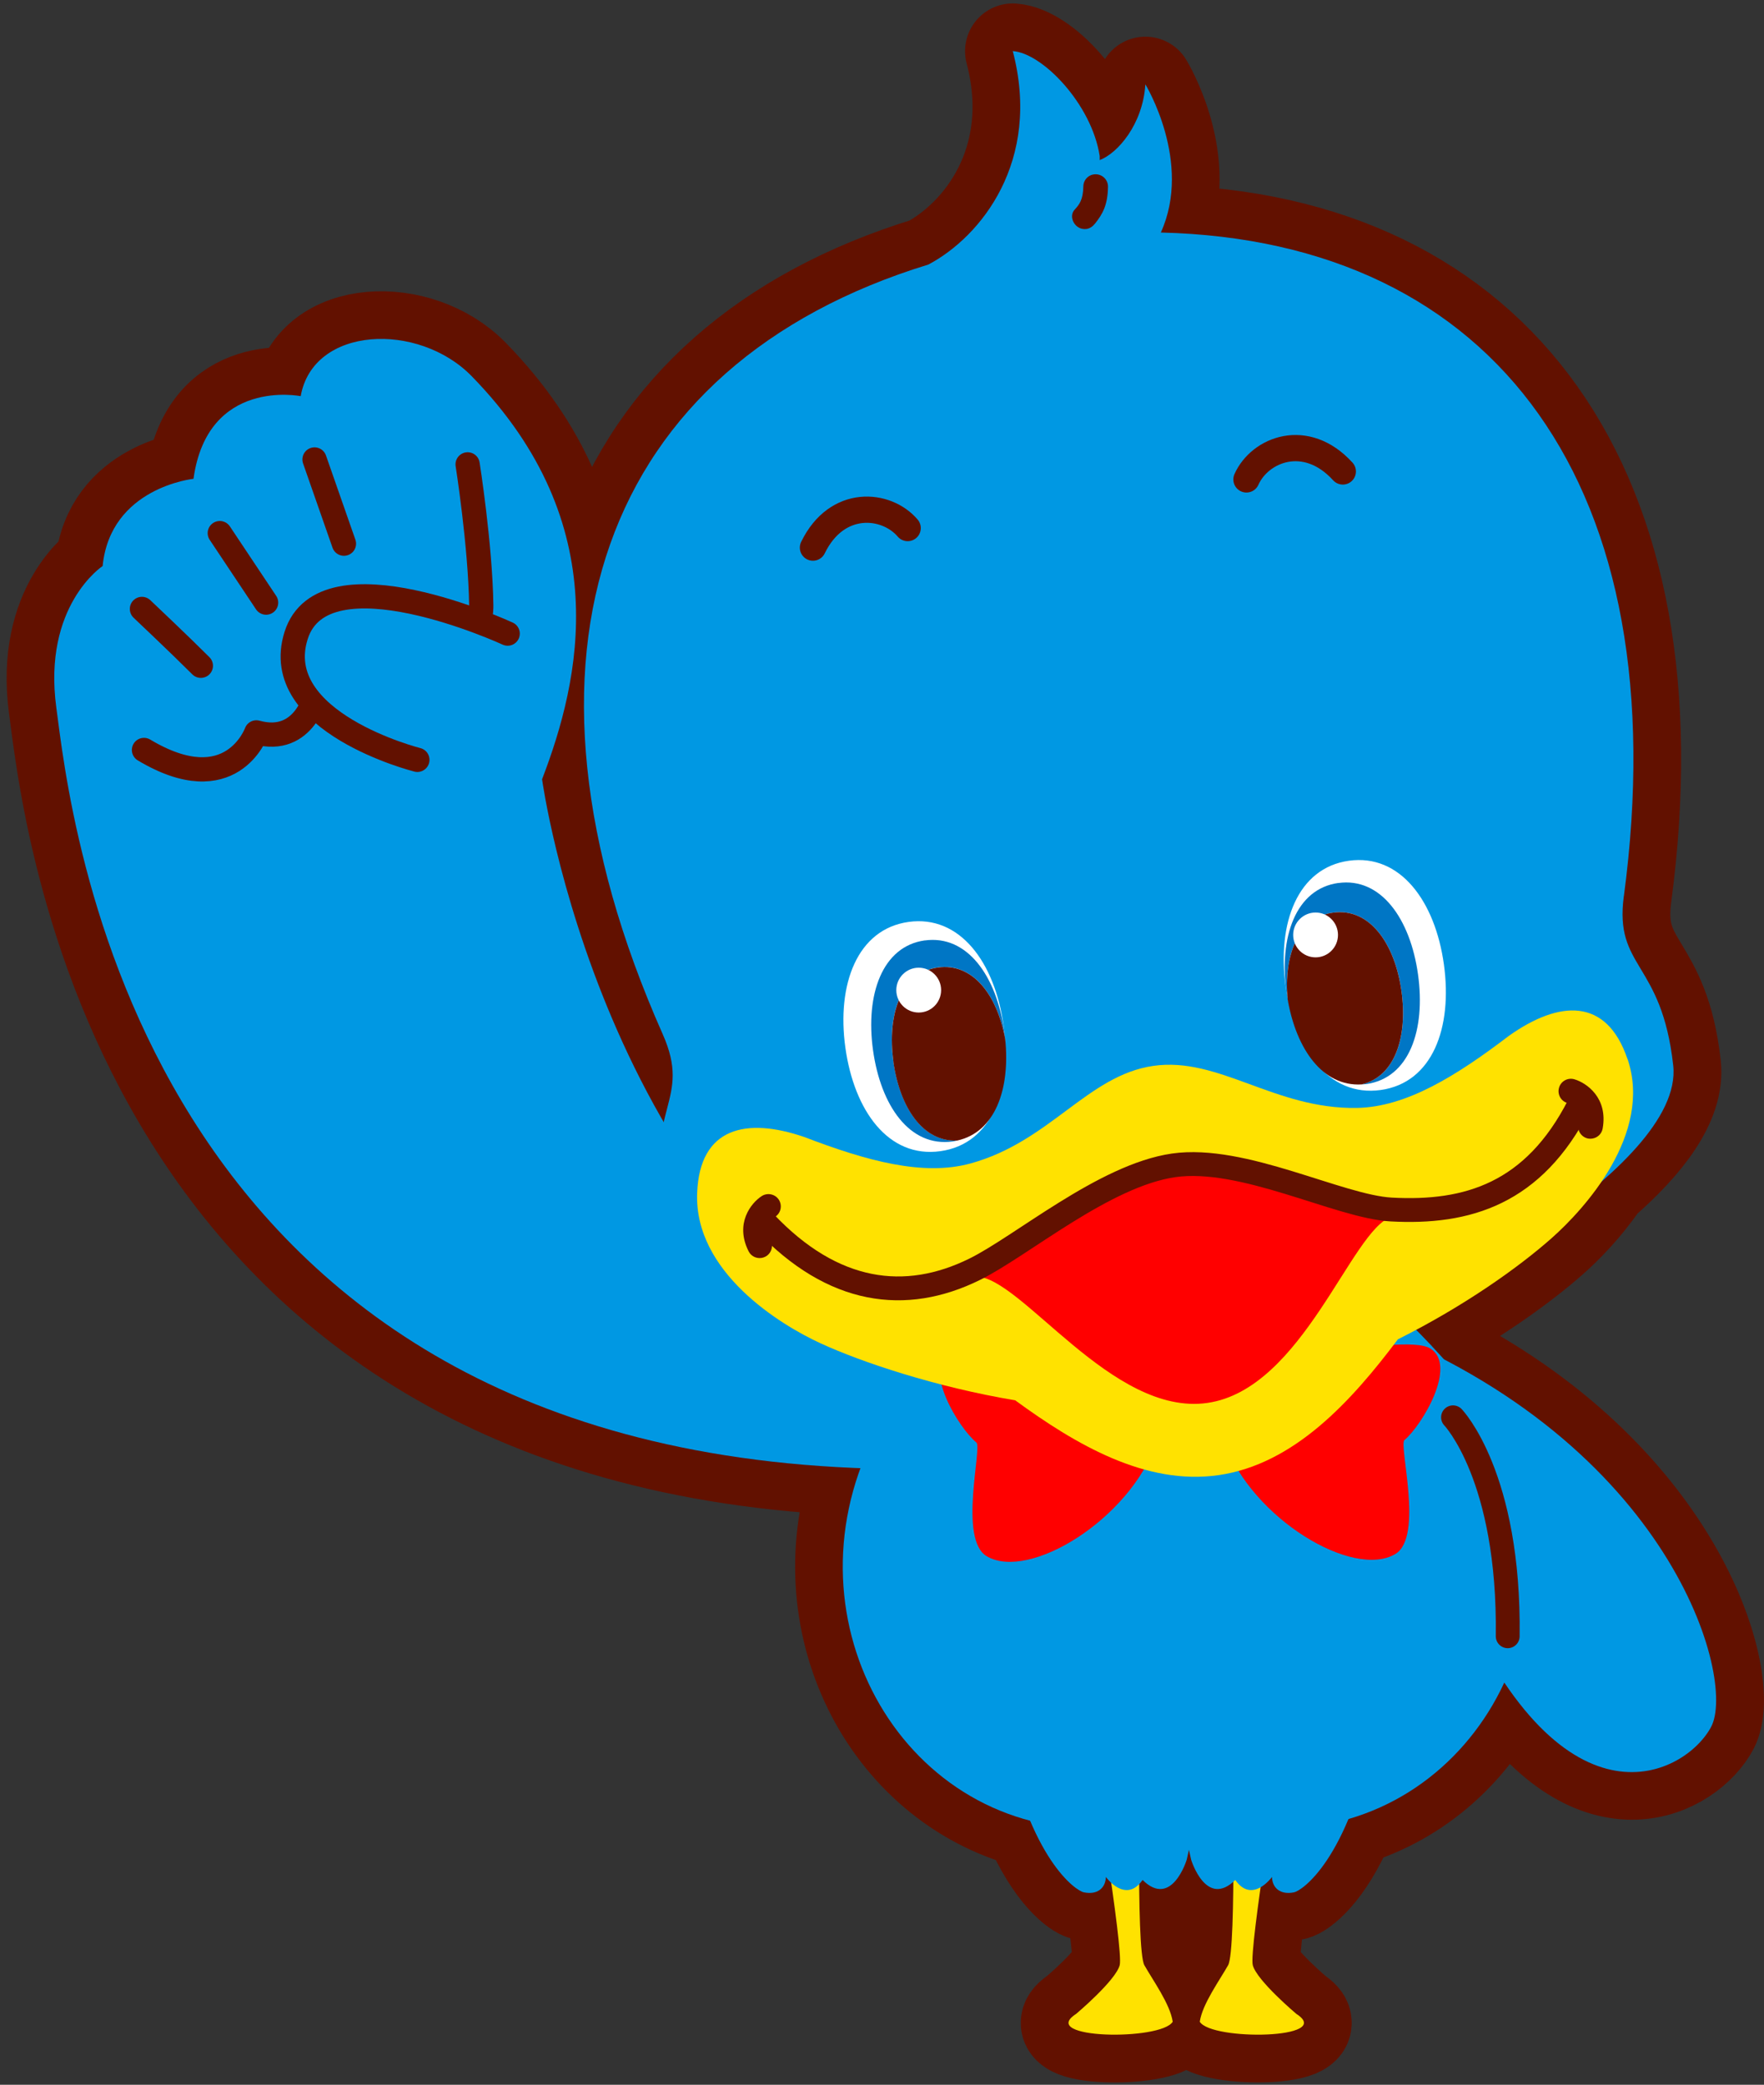
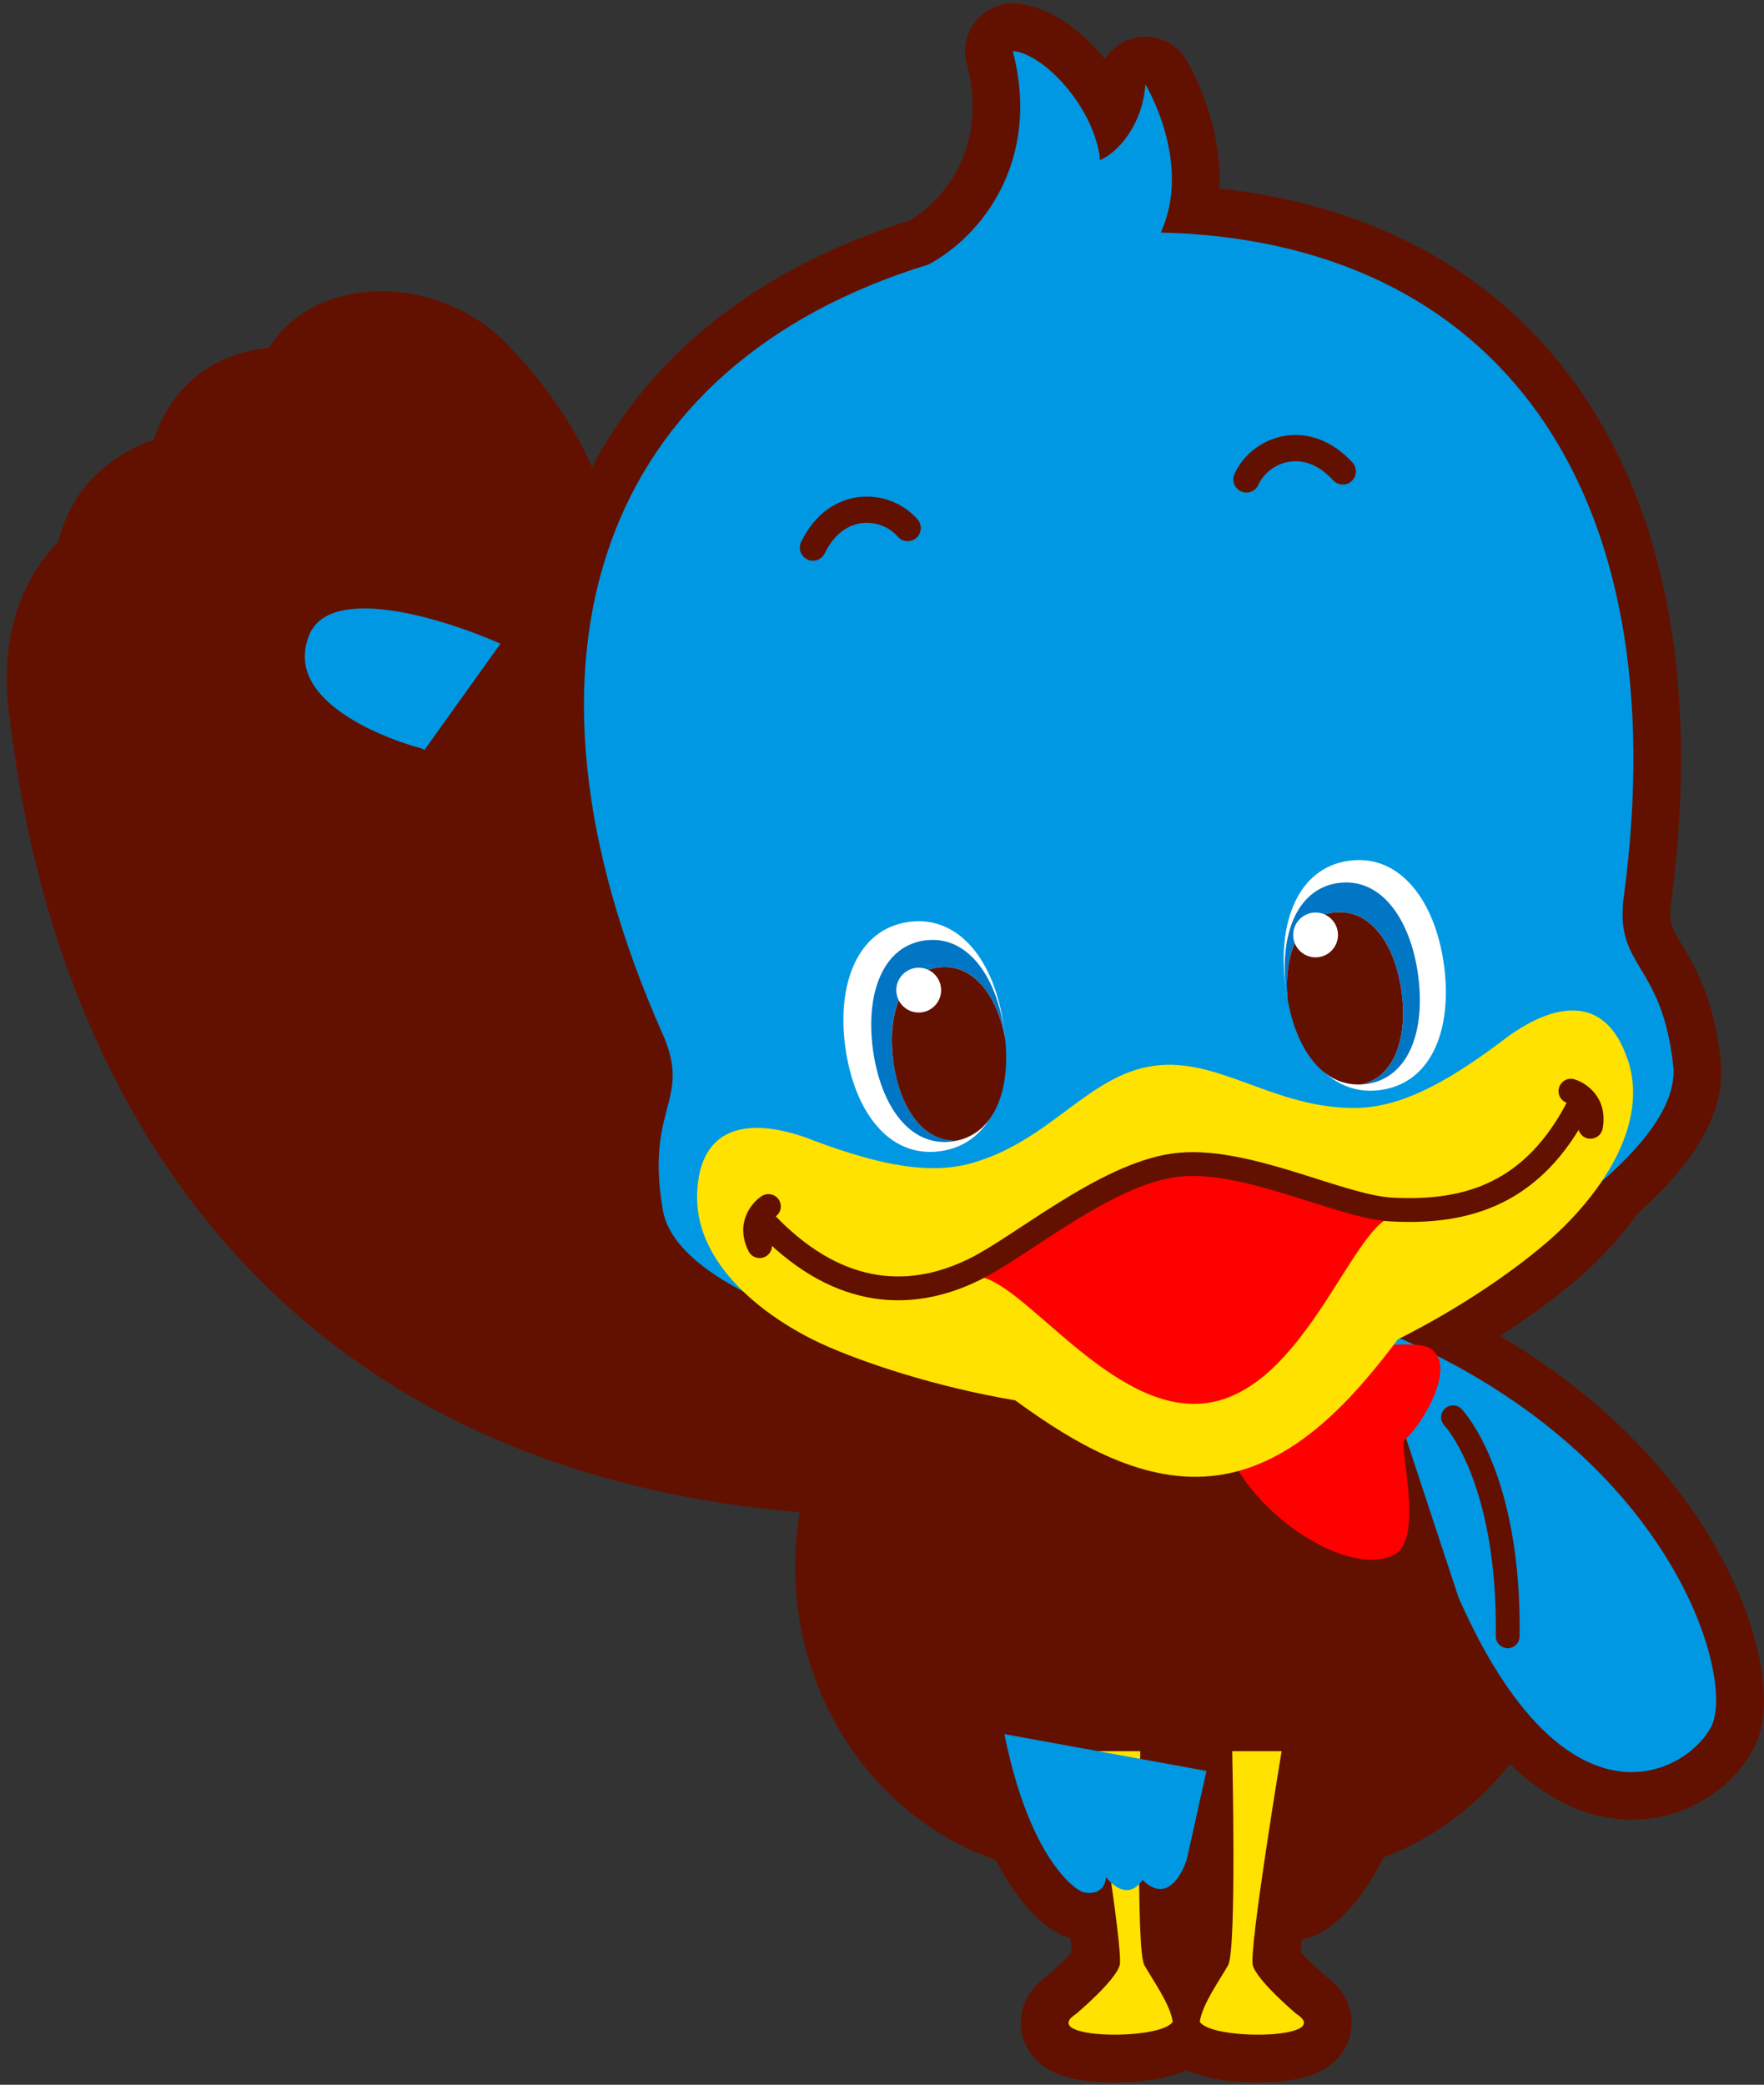
<svg xmlns="http://www.w3.org/2000/svg" id="a" width="259" height="306" viewBox="0 0 259 306">
  <rect x="0" y="0" width="259" height="306" fill="#333333" stroke="none" />
  <defs>
    <style>.c,.d,.e,.f,.g{fill:none;}.h,.i{fill:#621100;}.i{stroke-width:14.01px;}.i,.d,.e,.f,.g,.j{stroke:#621100;stroke-linecap:round;stroke-linejoin:round;}.d,.j{stroke-width:3.56px;}.e{stroke-width:3.5px;}.f{stroke-width:3.5px;}.g{stroke-width:3.85px;}.j,.k{fill:#0098e3;}.l{fill:#ffe200;}.m{fill:#ca0000;}.n{fill:#fff;}.o{fill:#0076c5;}.p{fill:red;}</style>
    <clipPath id="b">
      <rect class="c" x="1448" y="-2771" width="1366" height="2612" />
    </clipPath>
  </defs>
  <path class="i" d="M212,199.52c-1.37-1.54-2.75-3-4.07-4.32,8.55-4.56,15.48-9.57,19.85-13.42,2.01-1.77,4.92-4.72,7.37-8.34,6.38-5.56,11.14-11.61,10.53-17.06-1.7-15.37-8.67-14.21-7.25-24.86,7.99-59.99-18.75-96.19-67.99-97.38,4.69-10.34-2.27-21.75-2.27-21.75-.38,5.9-4.08,10.12-6.71,11.12v-.61c-1.18-7.62-8.41-15.1-12.76-15.39,4.24,16.14-4.65,27.24-12.39,31.33-47.84,14.66-63.77,57.18-39.01,112.96,2.59,5.83,1.17,8.5.15,12.9-14.35-24.7-17.85-50.31-17.85-50.31,5.55-14.44,10.97-37.36-10.35-59.18-7.8-7.98-23.26-7.37-25.09,2.95,0,0-13.67-2.76-15.74,12.13,0,0-12.21,1.26-13.34,12.8,0,0-8.83,5.8-6.8,20.8,2.02,14.92,11.19,107.61,118.07,111.6-8.23,22.39,3.88,46.25,24.9,51.75,3.41,8.04,7.08,10.36,7.87,10.53,2.01.42,3.21-.63,3.25-2.25,0,0,.3.42.79.87.84,5.94,1.48,11.17,1.23,12.07-.6,2.27-6.4,7.15-6.4,7.15-5.74,3.7,12.49,3.97,14.19,1.14-.38-2.57-2.88-6.02-4.16-8.28-.51-.9-.71-6.03-.77-11.89.17-.18.34-.38.51-.62,4.29,4.23,6.48-2.97,6.48-2.97l.32-1.43.32,1.43s2.1,6.85,6.21,3.21c-.05,6.02-.25,11.35-.77,12.26-1.28,2.27-3.78,5.71-4.16,8.28,1.7,2.84,19.93,2.56,14.19-1.14,0,0-5.8-4.88-6.4-7.15-.23-.87.35-5.76,1.14-11.43.99-.57,1.68-1.51,1.68-1.51.05,1.62,1.25,2.67,3.25,2.25.8-.17,4.55-2.53,7.99-10.79,10.35-3.01,18.45-10.51,22.87-20.05,13.67,20.37,27.2,12.56,30.38,6.54,3.38-6.38-4.2-35.69-39.25-53.93Z" />
  <path class="k" d="M200.98,194.54c44.5,17.3,53.97,51.91,50.26,58.92s-21.42,16.48-37.08-18.95" />
-   <path class="k" d="M127.91,215.55C19.54,212.42,10.3,118.88,8.27,103.88c-2.03-15,6.8-20.8,6.8-20.8,1.14-11.54,13.34-12.8,13.34-12.8,2.07-14.89,15.74-12.13,15.74-12.13,1.83-10.32,17.29-10.93,25.09-2.95,21.33,21.82,15.9,44.73,10.35,59.18,0,0,8.79,64.39,55.74,87.48" />
  <path class="d" d="M68.66,68.16s1.87,11.86,2,20.66-12.44,5.83-12.44,5.83c0,0-1.56,9.36-11.75,7.05,0,0-1.65,7.79-8.83,5.8,0,0-3.68,10.25-16.5,2.58" />
  <path class="j" d="M74.54,93s-27.02-12.49-31.06.27c-4.05,12.76,17.8,18.26,17.8,18.26" />
  <path class="l" d="M172.18,296.73c-.38-2.57-2.88-6.02-4.16-8.28-1.28-2.27-.6-31.41-.6-31.41h-7.25s4.83,29.15,4.23,31.41c-.6,2.27-6.4,7.15-6.4,7.15-5.74,3.7,12.49,3.97,14.19,1.14Z" />
  <path class="l" d="M176.16,296.73c.38-2.57,2.88-6.02,4.16-8.28,1.28-2.27.6-31.41.6-31.41h7.25s-4.83,29.15-4.23,31.41c.6,2.27,6.4,7.15,6.4,7.15,5.74,3.7-12.49,3.97-14.19,1.14Z" />
  <path class="k" d="M147.47,254.53c3.75,18.53,10.54,23,11.65,23.22,2.01.42,3.21-.63,3.25-2.25,0,0,2.89,4.02,5.39.44,4.29,4.23,6.48-2.97,6.48-2.97l2.9-13.03" />
-   <path class="k" d="M201.66,254.53c-3.75,18.53-10.54,23-11.65,23.22-2.01.42-3.21-.63-3.25-2.25,0,0-2.89,4.02-5.39.44-4.29,4.23-6.48-2.97-6.48-2.97l-2.9-13.03" />
-   <path class="k" d="M147.79,188.31s-14.56,12.22-19.74,22.84h.15c-13.33,26.99,4.78,58.12,33.48,57.25h24.98c28.71.87,46.82-30.26,33.48-57.26h.15c-5.18-10.61-19.74-22.83-19.74-22.83" />
+   <path class="k" d="M201.66,254.53l-2.9-13.03" />
  <path class="p" d="M179.9,201.69s26.09-6.27,30.11-3.76c4.02,2.51-1.21,11.26-3.8,13.44-.87.73,2.86,14.2-1.33,16.72-6.2,3.72-21.04-5.19-25.09-16.36-4.05-11.17.12-10.04.12-10.04Z" />
  <path class="m" d="M186.72,211.08c-.95,0-1.75-.74-1.8-1.7-.03-.44.11-.85.35-1.17-1.09.06-2.6.25-4.69.69-.99.2-1.93-.41-2.14-1.39-.2-.97.42-1.93,1.39-2.14,5.82-1.22,9.3-1.02,10.66.65.62.77.75,1.77.35,2.68-.58,1.31-2.2,2.26-4.03,2.36-.03,0-.06,0-.09,0Z" />
-   <path class="p" d="M169.56,201.75s-26.16-5.96-30.15-3.41c-3.99,2.55,1.34,11.24,3.95,13.39.88.72-2.69,14.23,1.53,16.7,6.24,3.65,20.98-5.44,24.9-16.65,3.92-11.22-.23-10.04-.23-10.04Z" />
  <path class="m" d="M162.85,211.22s-.06,0-.09,0c-1.83-.08-3.46-1.01-4.05-2.31-.42-.91-.3-1.91.31-2.69,1.34-1.69,4.83-1.93,10.65-.77.97.2,1.6,1.14,1.41,2.12s-1.14,1.61-2.12,1.41c-2.09-.42-3.61-.59-4.7-.64.25.32.38.73.37,1.17-.04.96-.83,1.71-1.78,1.72Z" />
  <path class="p" d="M169.62,201.36s-2.1,6.89.01,12.31c0,0,6.21,1.02,10.68-.61,1.94-.48.86-6.59-.42-11.38l-10.28-.33Z" />
  <path class="k" d="M238.43,131.51c7.99-59.99-18.75-96.19-67.99-97.38,4.69-10.34-2.27-21.75-2.27-21.75-.38,5.9-4.08,10.12-6.71,11.12v-.61c-1.18-7.62-8.41-15.1-12.76-15.39,4.24,16.14-4.65,27.24-12.39,31.33-47.84,14.66-63.77,57.18-39.01,112.96,4.36,9.82-2.65,10.67.04,25.9,2.69,15.23,47.64,23.15,47.64,23.15l61.49-8.83s40.9-20.26,39.2-35.63c-1.7-15.37-8.67-14.21-7.25-24.86Z" />
-   <path class="h" d="M159.53,33.61c-.43.06-.89-.03-1.28-.3-.83-.56-1.16-1.78-.48-2.52.66-.72,1.26-1.42,1.29-3.43.02-1,.82-1.8,1.84-1.78,1,.02,1.8.84,1.78,1.84-.04,2.73-.81,4.02-1.91,5.41-.33.41-.76.71-1.24.78Z" />
  <path class="g" d="M183.01,70.37c1.97-4.41,8.74-7.11,14.15-1.17" />
  <path class="g" d="M133.27,77.51c-3.13-3.67-10.39-4.37-13.91,2.87" />
  <path class="l" d="M238.96,155.46c-3.07-9.1-10.03-8.66-17.43-3.41-7.7,5.87-15.06,10.45-22.31,10.57-12.08.21-20.24-7.56-29.89-6.17-9.65,1.39-15.18,11.12-26.83,14.32-6.99,1.92-15.34-.41-24.38-3.87-8.58-2.95-15.38-1.42-15.76,8.18-.47,11.6,12.14,19.35,18.14,22.1,6,2.76,16.83,6.39,28.56,8.36,8.91,6.51,19.18,12.52,29.85,10.98,11.09-1.59,19.51-10.85,26.33-19.93,9.79-4.91,17.73-10.57,22.55-14.83,4.83-4.26,14.9-15.31,11.18-26.31Z" />
  <path class="h" d="M233.78,167.12c-.19.03-.38.03-.58,0-.98-.18-1.64-1.12-1.46-2.11.44-2.43-1.39-3.05-1.61-3.11-.96-.28-1.51-1.3-1.22-2.26.28-.96,1.29-1.51,2.26-1.22,1.79.53,4.95,2.73,4.14,7.23-.14.79-.77,1.36-1.53,1.47Z" />
  <path class="h" d="M111.79,184.64c-.75.11-1.52-.26-1.88-.98-2.05-4.09.37-7.09,1.93-8.1.84-.54,1.97-.3,2.51.53.54.84.31,1.95-.52,2.5-.42.29-1.71,1.4-.68,3.45.45.89.09,1.99-.81,2.43-.18.09-.37.15-.55.17Z" />
  <path class="l" d="M112.28,179.37c10.04,10.62,19.97,10.61,31.19,9.71,11.22-.9,16.29,9.72,32.28,7.42,15.99-2.3,17.86-13.92,28.89-16.21,11.02-2.29,20.55-5.08,27.2-18.09" />
  <path class="p" d="M204.29,178.61c-5.91,1.93-12.98,25.29-27.01,27.31-14.03,2.02-27.31-18.5-33.95-18.55l.65-1.98,20-11.41,8.31-2.9,13.58,2.04" />
  <path class="f" d="M112.28,179.37c10.04,10.62,20.69,11.92,30.79,6.95,6.87-3.37,19.04-13.8,29.24-15.27,10.2-1.47,24.3,6.06,31.93,6.48,11.24.62,20.95-2.33,27.59-15.34" />
  <path class="n" d="M212,141.55c1.29,9.29-1.67,17.38-9.28,18.44-7.61,1.06-12.66-5.92-13.95-15.21-1.29-9.29,1.75-17.39,9.28-18.44,7.53-1.05,12.66,5.92,13.95,15.21Z" />
  <path class="o" d="M196.5,129.6c-6.26.87-8.74,7.95-7.6,16.1.05.35.11.7.17,1.05-.63-6.56,1.54-12.08,6.65-12.79,5.38-.75,9.08,4.52,10.05,11.52.93,6.7-.93,12.53-5.86,13.69.23-.01.45-.02.69-.05,6.32-.88,8.74-7.95,7.6-16.1-1.13-8.15-5.45-14.28-11.7-13.41Z" />
  <path class="h" d="M205.77,145.48c-.97-7-4.68-12.27-10.05-11.52-5.11.71-7.28,6.24-6.65,12.79,1.29,7.32,5.17,12.75,10.84,12.42,4.92-1.15,6.79-6.99,5.86-13.69Z" />
  <circle class="n" cx="193.16" cy="137.23" r="3.29" />
  <path class="n" d="M124.12,153.76c1.29,9.29,6.34,16.27,13.95,15.21,7.61-1.06,10.57-9.15,9.28-18.44-1.29-9.29-6.42-16.26-13.95-15.21-7.53,1.05-10.57,9.15-9.28,18.44Z" />
  <path class="o" d="M135.77,138.04c6.26-.87,10.57,5.26,11.7,13.41.05.35.08.7.12,1.05-1.18-6.48-4.78-11.21-9.88-10.5-5.38.75-7.5,6.83-6.53,13.83.93,6.7,4.32,11.8,9.37,11.57-.22.05-.44.11-.67.14-6.32.88-10.57-5.26-11.7-13.41-1.13-8.15,1.35-15.23,7.6-16.1Z" />
  <path class="h" d="M131.18,155.84c-.97-7,1.16-13.08,6.53-13.83,5.11-.71,8.7,4.02,9.88,10.5.76,7.4-1.5,13.68-7.05,14.9-5.05.23-8.44-4.87-9.37-11.57Z" />
  <circle class="n" cx="134.89" cy="145.33" r="3.29" />
  <line class="j" x1="46.18" y1="67.44" x2="50.5" y2="79.8" />
-   <line class="j" x1="32.27" y1="78.25" x2="39.07" y2="88.45" />
  <path class="j" d="M20.84,89.38s5.56,5.25,8.65,8.34" />
  <path class="e" d="M213.34,208.03s8.34,8.65,8.03,32.14" />
</svg>